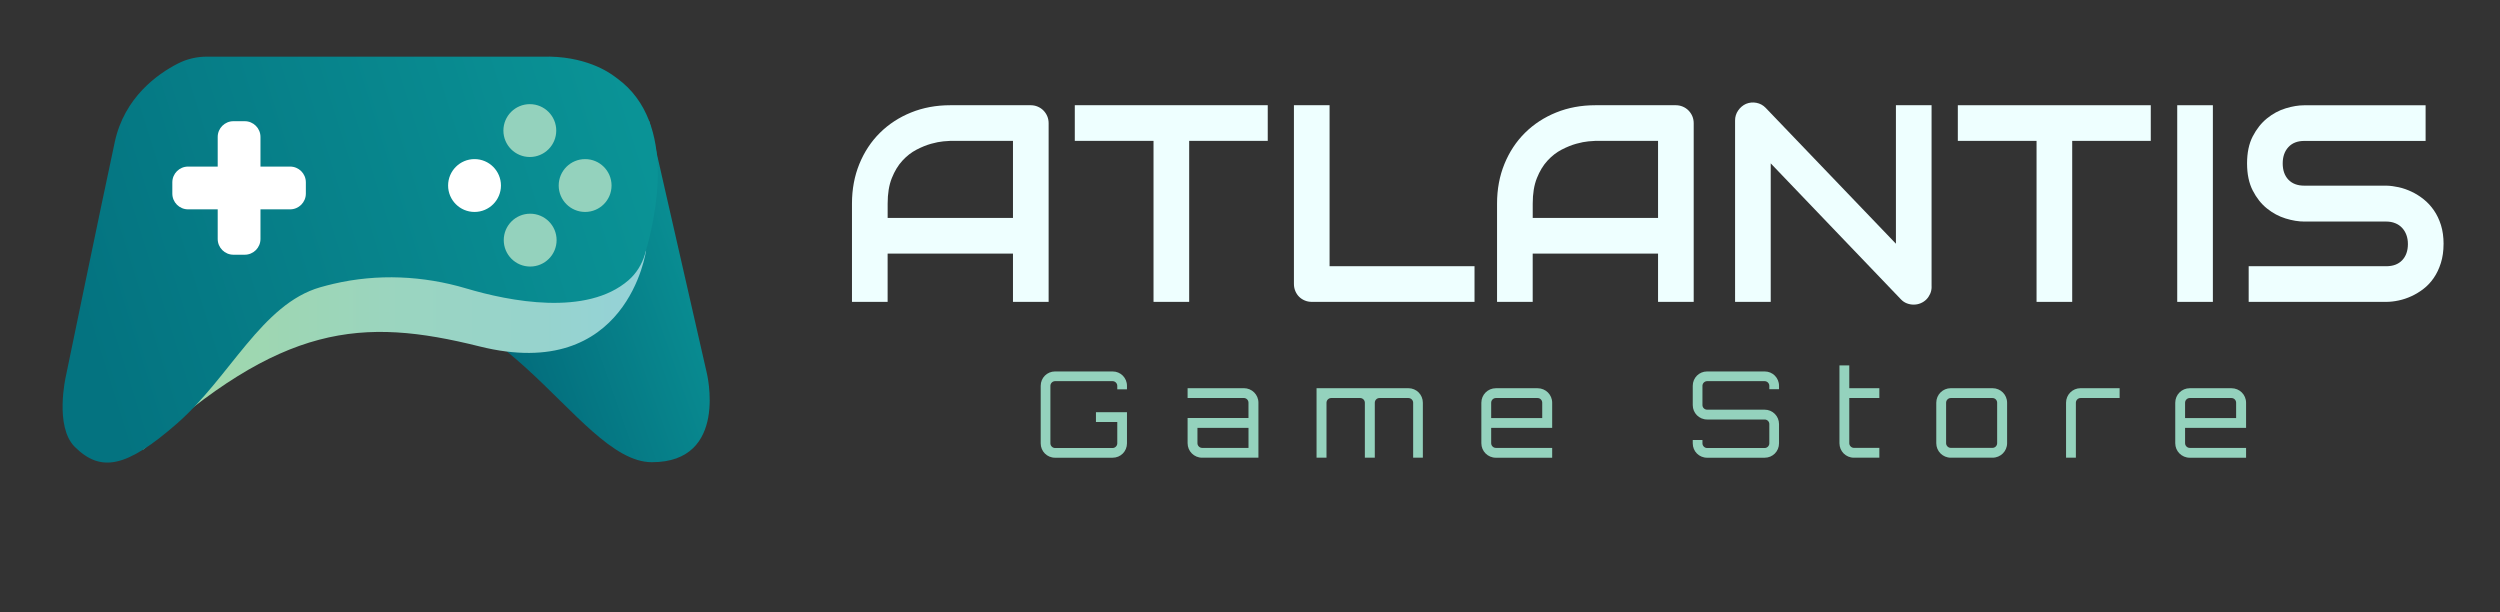
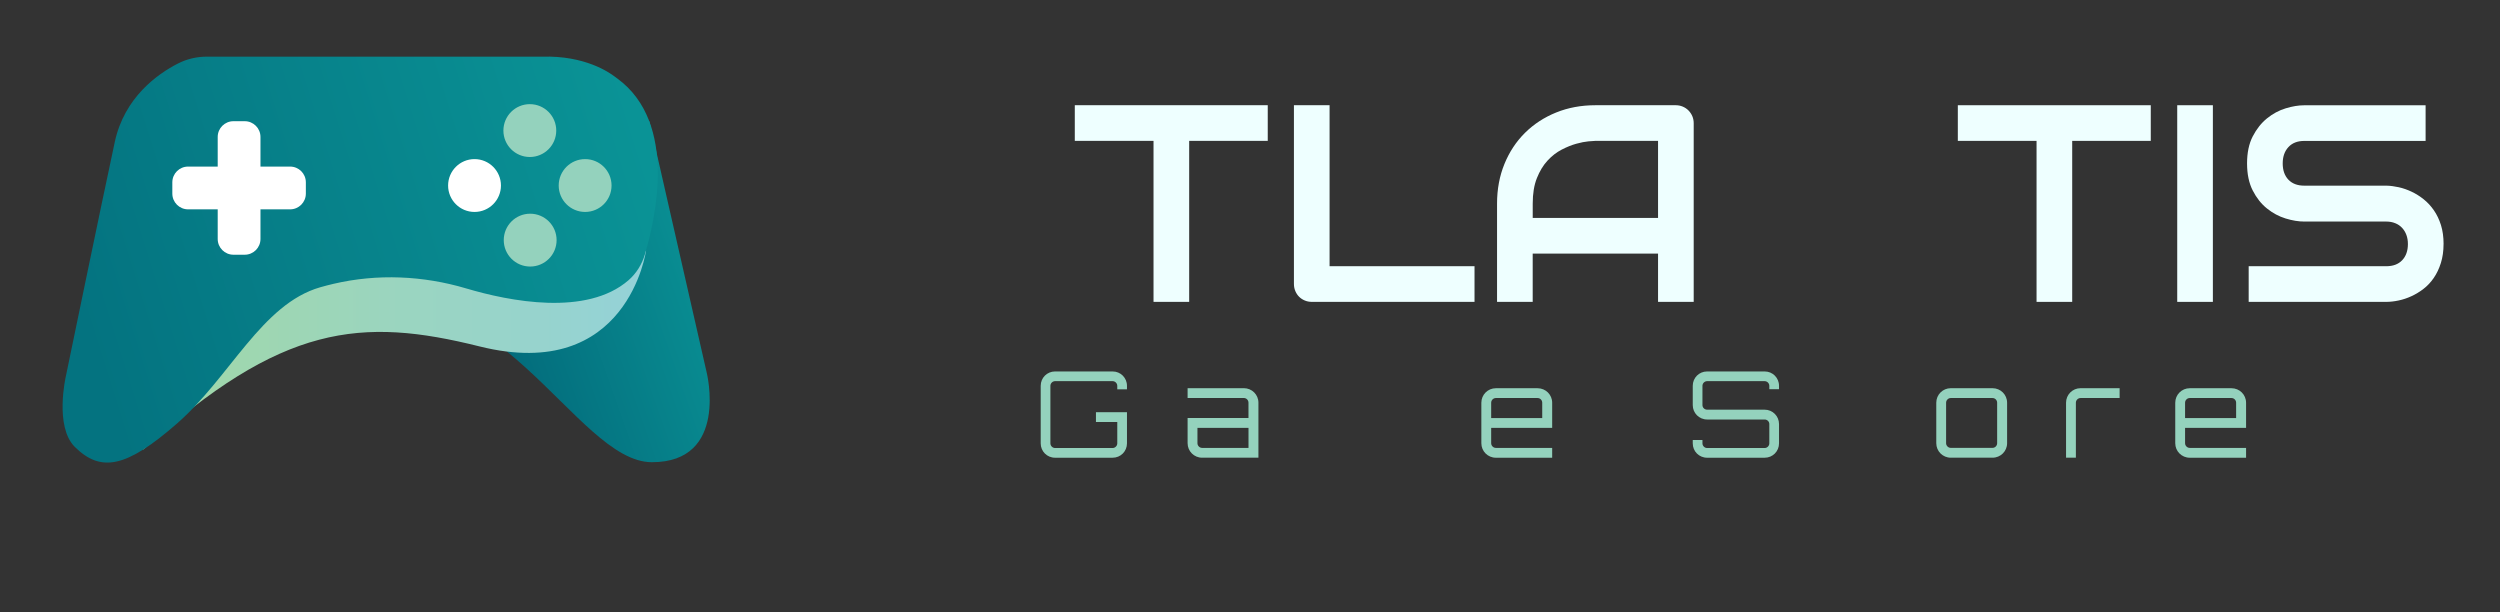
<svg xmlns="http://www.w3.org/2000/svg" version="1.1" viewBox="0 0 1000 244.83">
  <rect x="0" y="0" width="1000" height="244.83" fill="#333333" stroke="none" />
  <defs>
    <style> .cls-1 { fill: url(#Adsız_degrade_241); } .cls-2 { fill: #fff; } .cls-3 { fill: #eff; } .cls-4 { fill: url(#Adsız_degrade_212); } .cls-5 { fill: #94d2bd; } .cls-6 { fill: url(#Adsız_degrade_179); } </style>
    <linearGradient id="Adsız_degrade_241" data-name="Adsız degrade 241" x1="155.89" y1="154.41" x2="293.89" y2="105.76" gradientUnits="userSpaceOnUse">
      <stop offset=".16" stop-color="#016275" />
      <stop offset=".98" stop-color="#0a9396" />
    </linearGradient>
    <linearGradient id="Adsız_degrade_212" data-name="Adsız degrade 212" x1="57.18" y1="140.02" x2="258.44" y2="140.02" gradientUnits="userSpaceOnUse">
      <stop offset="0" stop-color="#a1d8a6" />
      <stop offset="1" stop-color="#94d2d8" />
    </linearGradient>
    <linearGradient id="Adsız_degrade_179" data-name="Adsız degrade 179" x1="28.38" y1="114.47" x2="255.41" y2="43.11" gradientUnits="userSpaceOnUse">
      <stop offset="0" stop-color="#047380" />
      <stop offset=".99" stop-color="#0a9396" />
    </linearGradient>
  </defs>
  <g>
    <g id="katman_1">
      <g>
        <g>
          <path class="cls-1" d="M259.75,48.44l22.92,100.55s8.98,35.89-21.91,35.89-62.09-80.56-125.4-61.24l124.39-75.19Z" />
          <path class="cls-4" d="M258.44,100.15s-7.28,53.22-66.6,38.42c-47.27-11.8-79.18-9.07-134.66,41.34l19.96-57.53,55.98-22.23,80.12,10.43,45.2-10.43Z" />
          <path class="cls-6" d="M90.73,22.66h-7.99c-4.01,0-7.97.92-11.54,2.74-8.12,4.15-21.44,13.49-25.29,31.41-5.66,26.32-19.58,93.76-19.58,93.76,0,0-4.62,20.06,3.61,28.21,10.46,10.34,20.66,8.26,40.76-9.28,21.35-18.63,33.94-47.86,57.43-54.6,1.79-.51,3.56-.97,5.32-1.38,17.52-4.09,35.81-3.27,53.06,1.86s48.14,11.25,64.88-3.27c3.17-2.75,5.41-6.4,6.59-10.42,4.01-13.68,13.35-52.34-10.99-70.25-.39-.29-.79-.56-1.17-.85-2.03-1.54-11.78-8.44-28.94-7.92h-126.17Z" />
          <circle class="cls-5" cx="211.93" cy="52.23" r="10.57" />
          <circle class="cls-2" cx="189.81" cy="74.21" r="10.57" />
          <circle class="cls-5" cx="212.07" cy="96.05" r="10.57" />
          <circle class="cls-5" cx="234.05" cy="74.21" r="10.57" />
          <path class="cls-2" d="M116.04,66.63h-11.85v-11.85c0-3.48-2.82-6.3-6.3-6.3h-4.51c-3.48,0-6.3,2.82-6.3,6.3v11.85h-11.85c-3.48,0-6.3,2.82-6.3,6.3v4.51c0,3.48,2.82,6.3,6.3,6.3h11.85v11.85c0,3.48,2.82,6.3,6.3,6.3h4.51c3.48,0,6.3-2.82,6.3-6.3v-11.85h11.85c3.48,0,6.3-2.82,6.3-6.3v-4.51c0-3.48-2.82-6.3-6.3-6.3Z" />
        </g>
        <g>
          <g>
-             <path class="cls-3" d="M419.45,120.75h-14.26v-19.31h-50.14v19.31h-14.26v-39.33c0-5.74.99-11.03,2.96-15.85,1.98-4.83,4.72-8.98,8.23-12.45,3.51-3.47,7.66-6.18,12.45-8.12,4.79-1.94,10.02-2.91,15.69-2.91h32.14c.99,0,1.92.18,2.8.55.88.37,1.65.88,2.3,1.54s1.17,1.43,1.54,2.3c.37.88.55,1.81.55,2.8v71.47ZM355.05,87.18h50.14v-30.83h-25.07c-.44,0-1.36.06-2.77.19-1.41.13-3.04.45-4.88.96-1.85.51-3.79,1.3-5.84,2.36-2.05,1.06-3.93,2.52-5.65,4.39-1.72,1.86-3.14,4.2-4.25,6.99-1.12,2.8-1.67,6.19-1.67,10.18v5.76Z" />
            <path class="cls-3" d="M507.1,56.35h-31.43v64.4h-14.26V56.35h-31.49v-14.26h77.18v14.26Z" />
            <path class="cls-3" d="M589.82,120.75h-65.06c-1.02,0-1.97-.18-2.85-.55-.88-.37-1.64-.87-2.28-1.51-.64-.64-1.14-1.4-1.51-2.28-.37-.88-.55-1.83-.55-2.85V42.09h14.26v64.4h57.98v14.26Z" />
            <path class="cls-3" d="M677.48,120.75h-14.26v-19.31h-50.14v19.31h-14.26v-39.33c0-5.74.99-11.03,2.96-15.85,1.98-4.83,4.72-8.98,8.23-12.45,3.51-3.47,7.66-6.18,12.45-8.12,4.79-1.94,10.02-2.91,15.69-2.91h32.14c.99,0,1.92.18,2.8.55.88.37,1.65.88,2.3,1.54s1.17,1.43,1.54,2.3c.37.88.55,1.81.55,2.8v71.47ZM613.08,87.18h50.14v-30.83h-25.07c-.44,0-1.36.06-2.77.19-1.41.13-3.04.45-4.88.96-1.85.51-3.79,1.3-5.84,2.36-2.05,1.06-3.93,2.52-5.65,4.39-1.72,1.86-3.14,4.2-4.25,6.99-1.12,2.8-1.67,6.19-1.67,10.18v5.76Z" />
-             <path class="cls-3" d="M772.65,114.66c0,1.02-.19,1.98-.58,2.85s-.9,1.64-1.54,2.28c-.64.64-1.4,1.14-2.28,1.51-.88.37-1.81.55-2.8.55-.88,0-1.77-.16-2.66-.49s-1.69-.86-2.39-1.59l-52.11-54.42v55.4h-14.26V48.18c0-1.46.41-2.79,1.23-3.98.82-1.19,1.87-2.08,3.15-2.66,1.35-.55,2.74-.69,4.17-.41,1.43.27,2.65.94,3.68,2l52.11,54.36v-55.4h14.26v72.57Z" />
            <path class="cls-3" d="M860.31,56.35h-31.43v64.4h-14.26V56.35h-31.49v-14.26h77.18v14.26Z" />
            <path class="cls-3" d="M885.15,120.75h-14.26V42.09h14.26v78.66Z" />
            <path class="cls-3" d="M977.42,97.6c0,2.82-.36,5.35-1.07,7.6s-1.65,4.23-2.83,5.95c-1.17,1.72-2.54,3.18-4.11,4.39-1.57,1.21-3.2,2.19-4.88,2.96s-3.39,1.34-5.13,1.7c-1.74.37-3.37.55-4.91.55h-55.02v-14.26h55.02c2.74,0,4.87-.8,6.39-2.41,1.52-1.61,2.28-3.77,2.28-6.47,0-1.32-.2-2.52-.6-3.62s-.98-2.05-1.73-2.85c-.75-.8-1.66-1.43-2.74-1.86-1.08-.44-2.28-.66-3.59-.66h-32.8c-2.3,0-4.79-.41-7.46-1.23-2.67-.82-5.15-2.15-7.43-3.98-2.29-1.83-4.19-4.22-5.71-7.19-1.52-2.96-2.28-6.58-2.28-10.86s.76-7.89,2.28-10.83c1.52-2.94,3.42-5.34,5.71-7.19s4.76-3.18,7.43-4c2.67-.82,5.16-1.23,7.46-1.23h48.54v14.26h-48.54c-2.71,0-4.82.82-6.34,2.47-1.52,1.65-2.28,3.82-2.28,6.53s.76,4.91,2.28,6.5c1.52,1.59,3.63,2.39,6.34,2.39h32.91c1.54.04,3.16.25,4.88.63,1.72.38,3.43.98,5.13,1.78,1.7.8,3.32,1.82,4.85,3.04,1.54,1.23,2.9,2.7,4.09,4.42,1.19,1.72,2.13,3.69,2.83,5.92.69,2.23,1.04,4.75,1.04,7.57Z" />
          </g>
          <g>
            <path class="cls-5" d="M450.79,155.72h-3.88v-1.39c0-1.01-.86-1.87-1.87-1.87h-23.01c-1.01,0-1.87.86-1.87,1.87v23.01c0,1.01.86,1.87,1.87,1.87h23.01c1.01,0,1.87-.86,1.87-1.87v-8.53h-8.53v-3.93h12.41v12.46c0,3.21-2.54,5.75-5.75,5.75h-23.01c-3.21,0-5.75-2.54-5.75-5.75v-23.01c0-3.21,2.54-5.75,5.75-5.75h23.01c3.21,0,5.75,2.54,5.75,5.75v1.39Z" />
            <path class="cls-5" d="M503.37,161.08v22h-22.53c-3.21,0-5.8-2.59-5.8-5.8v-10.07h24.35v-6.14c0-1.01-.81-1.87-1.87-1.87h-22.48v-3.93h22.48c3.26,0,5.85,2.59,5.85,5.8ZM499.4,171.15h-20.42v6.14c0,1.01.86,1.87,1.87,1.87h18.55v-8.01Z" />
-             <path class="cls-5" d="M569.14,161.08v22h-3.88v-22c0-1.01-.86-1.87-1.92-1.87h-11.55c-1.05,0-1.87.86-1.87,1.87v22h-3.98v-22c0-1.01-.86-1.87-1.87-1.87h-11.6c-1.01,0-1.87.86-1.87,1.87v22h-3.98v-27.8h36.72c3.26,0,5.8,2.59,5.8,5.8Z" />
            <path class="cls-5" d="M620.87,161.08v10.07h-24.4v6.14c0,1.01.86,1.87,1.87,1.87h22.53v3.93h-22.53c-3.21,0-5.8-2.59-5.8-5.8v-16.2c0-3.21,2.59-5.8,5.8-5.8h16.68c3.26,0,5.85,2.59,5.85,5.8ZM616.89,167.22v-6.14c0-1.01-.81-1.87-1.87-1.87h-16.68c-1.01,0-1.87.86-1.87,1.87v6.14h20.42Z" />
            <path class="cls-5" d="M711.61,155.67h-3.88v-1.34c0-1.01-.86-1.87-1.87-1.87h-23.01c-1.01,0-1.87.86-1.87,1.87v7.72c0,1.01.86,1.82,1.87,1.82h23.01c3.21,0,5.75,2.59,5.75,5.75v7.72c0,3.21-2.54,5.75-5.75,5.75h-23.01c-3.21,0-5.75-2.54-5.75-5.75v-1.34h3.88v1.34c0,1.01.86,1.87,1.87,1.87h23.01c1.01,0,1.87-.86,1.87-1.87v-7.72c0-1.01-.86-1.82-1.87-1.82h-23.01c-3.21,0-5.75-2.59-5.75-5.75v-7.72c0-3.21,2.54-5.75,5.75-5.75h23.01c3.21,0,5.75,2.54,5.75,5.75v1.34Z" />
-             <path class="cls-5" d="M739.71,159.21v18.07c0,1.01.86,1.87,1.87,1.87h10.16v3.93h-10.16c-3.26,0-5.8-2.59-5.8-5.8v-31.11h3.93v9.11h12.03v3.93h-12.03Z" />
            <path class="cls-5" d="M796.99,155.28c3.26,0,5.85,2.59,5.85,5.8v16.2c0,3.21-2.59,5.8-5.85,5.8h-16.68c-3.21,0-5.8-2.59-5.8-5.8v-16.2c0-3.21,2.59-5.8,5.8-5.8h16.68ZM780.31,159.21c-1.01,0-1.87.86-1.87,1.87v16.2c0,1.01.86,1.87,1.87,1.87h16.68c1.05,0,1.87-.86,1.87-1.87v-16.2c0-1.01-.81-1.87-1.87-1.87h-16.68Z" />
            <path class="cls-5" d="M847.85,155.28v3.93h-15.63c-1.01,0-1.87.86-1.87,1.87v22h-3.93v-22c0-3.21,2.59-5.8,5.8-5.8h15.63Z" />
            <path class="cls-5" d="M898.43,161.08v10.07h-24.4v6.14c0,1.01.86,1.87,1.87,1.87h22.53v3.93h-22.53c-3.21,0-5.8-2.59-5.8-5.8v-16.2c0-3.21,2.59-5.8,5.8-5.8h16.68c3.26,0,5.85,2.59,5.85,5.8ZM894.45,167.22v-6.14c0-1.01-.81-1.87-1.87-1.87h-16.68c-1.01,0-1.87.86-1.87,1.87v6.14h20.42Z" />
          </g>
        </g>
      </g>
    </g>
  </g>
</svg>